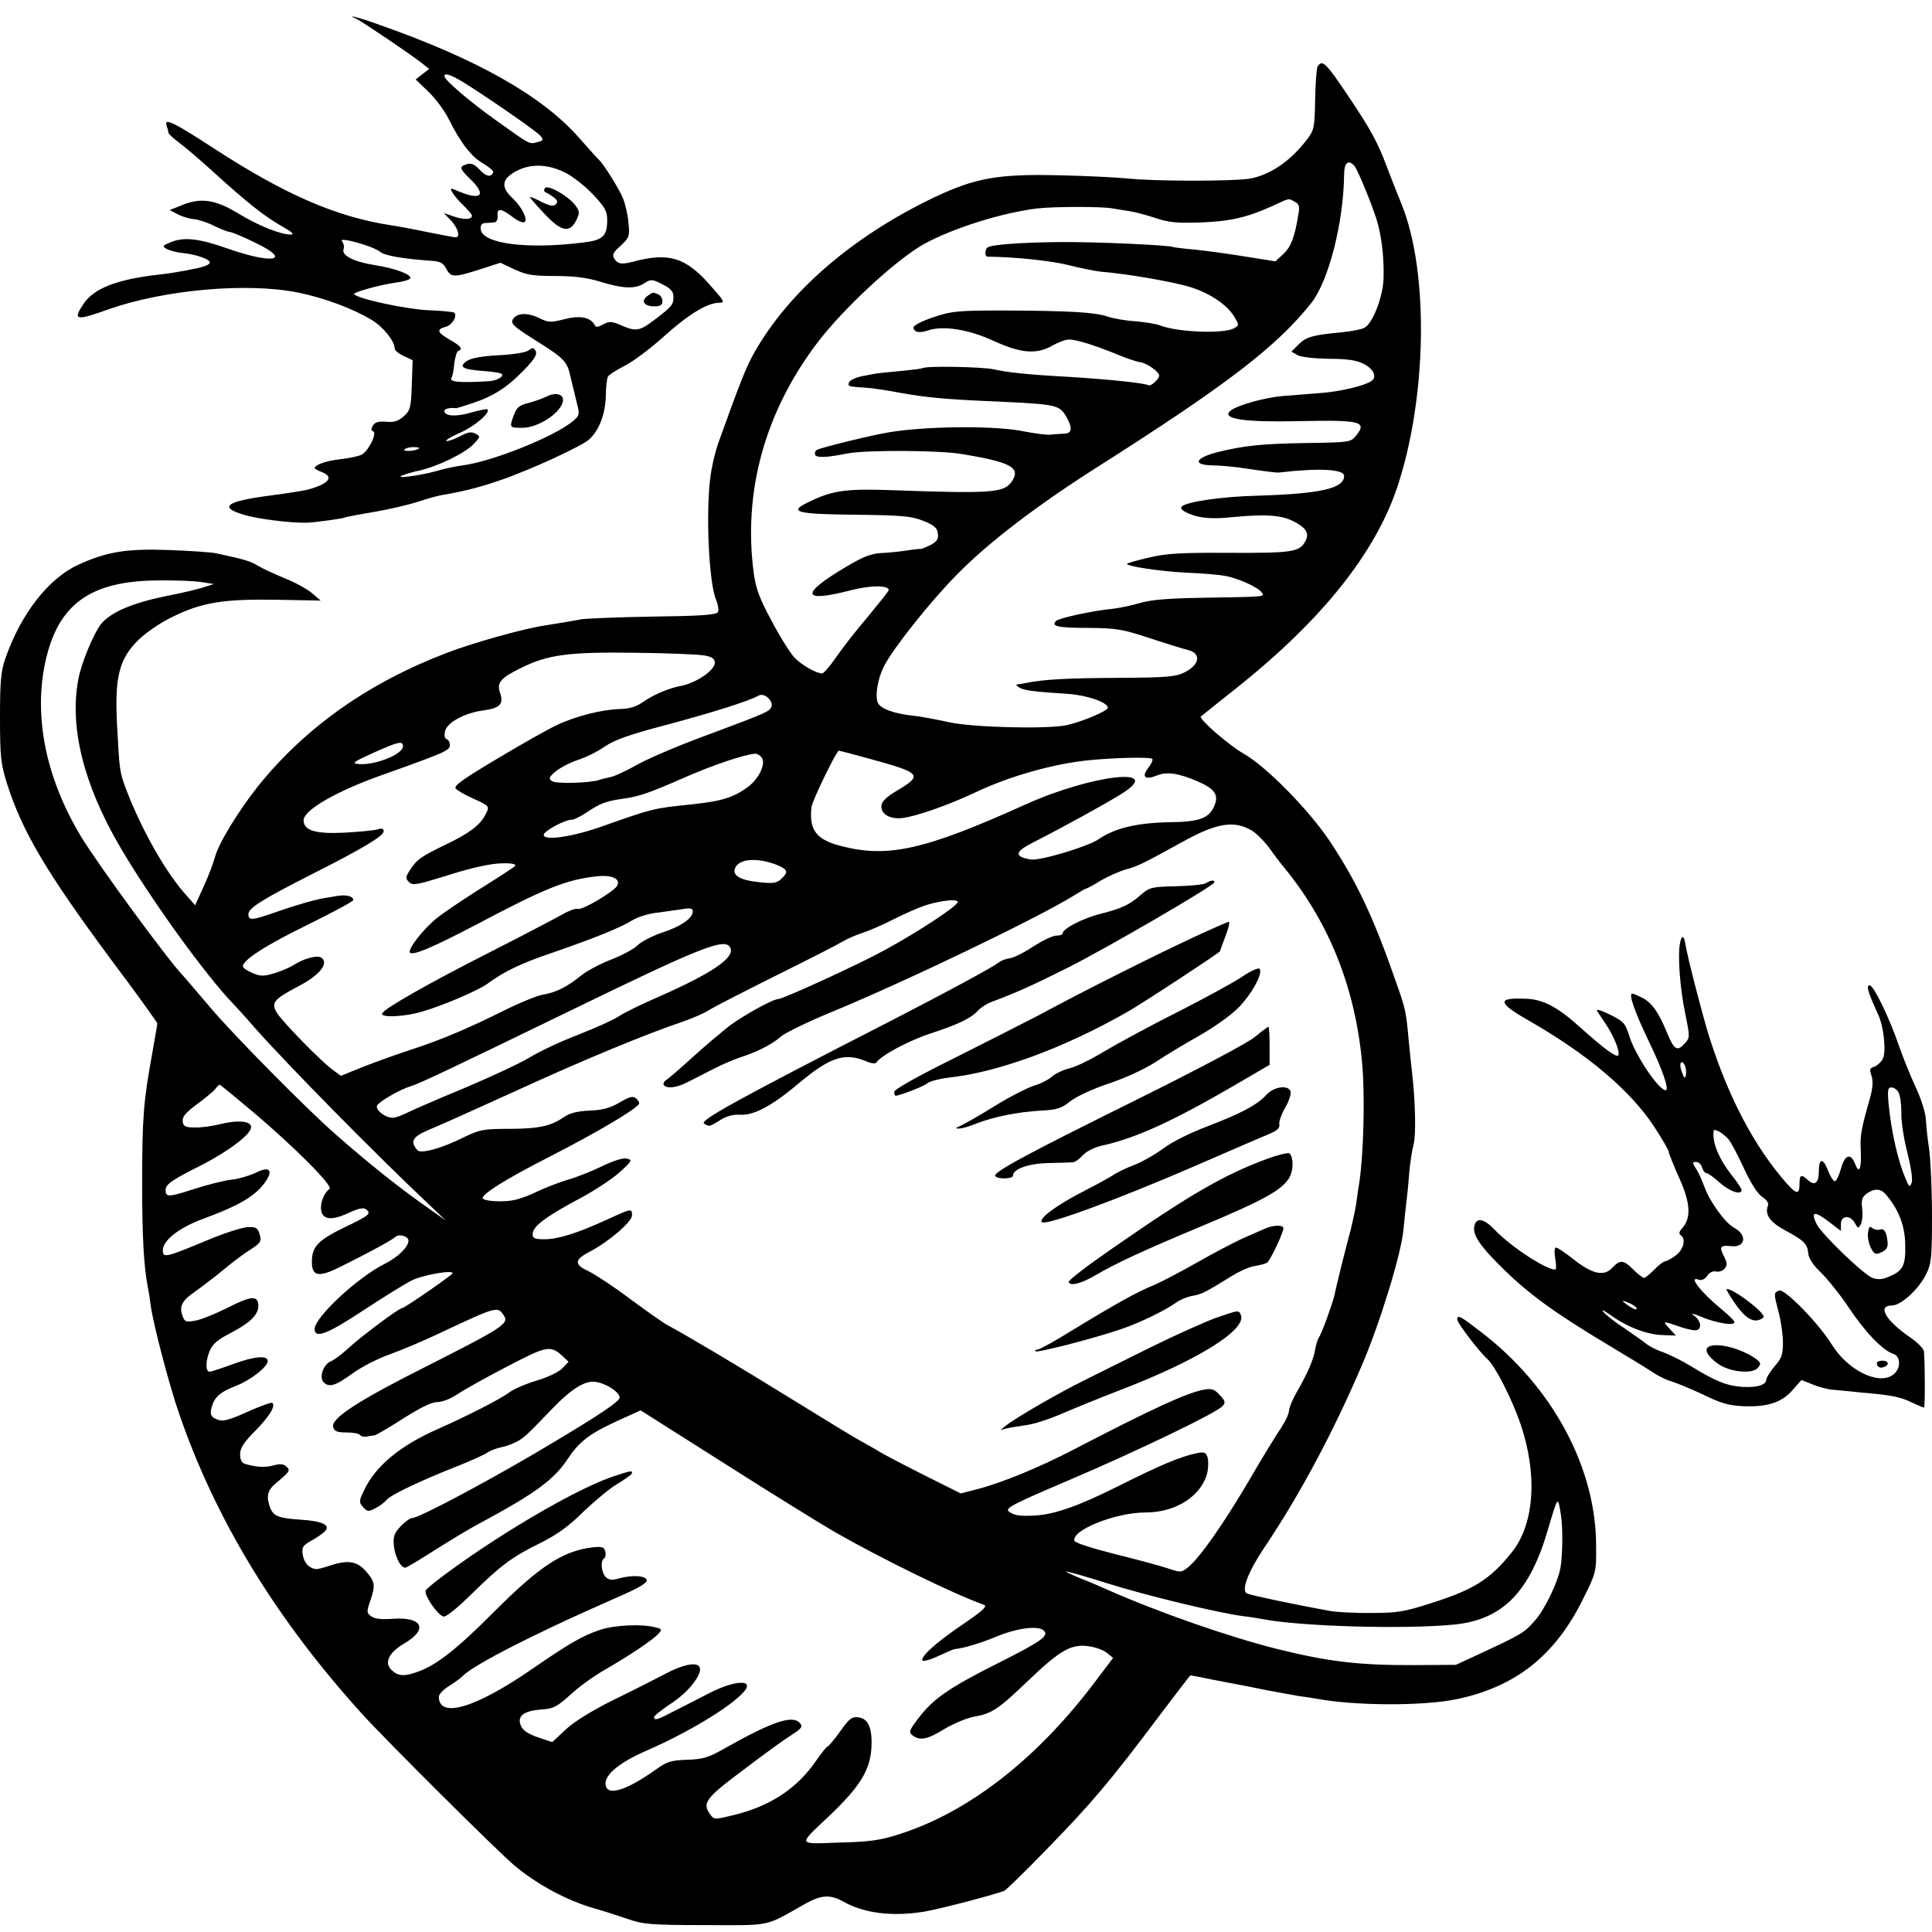
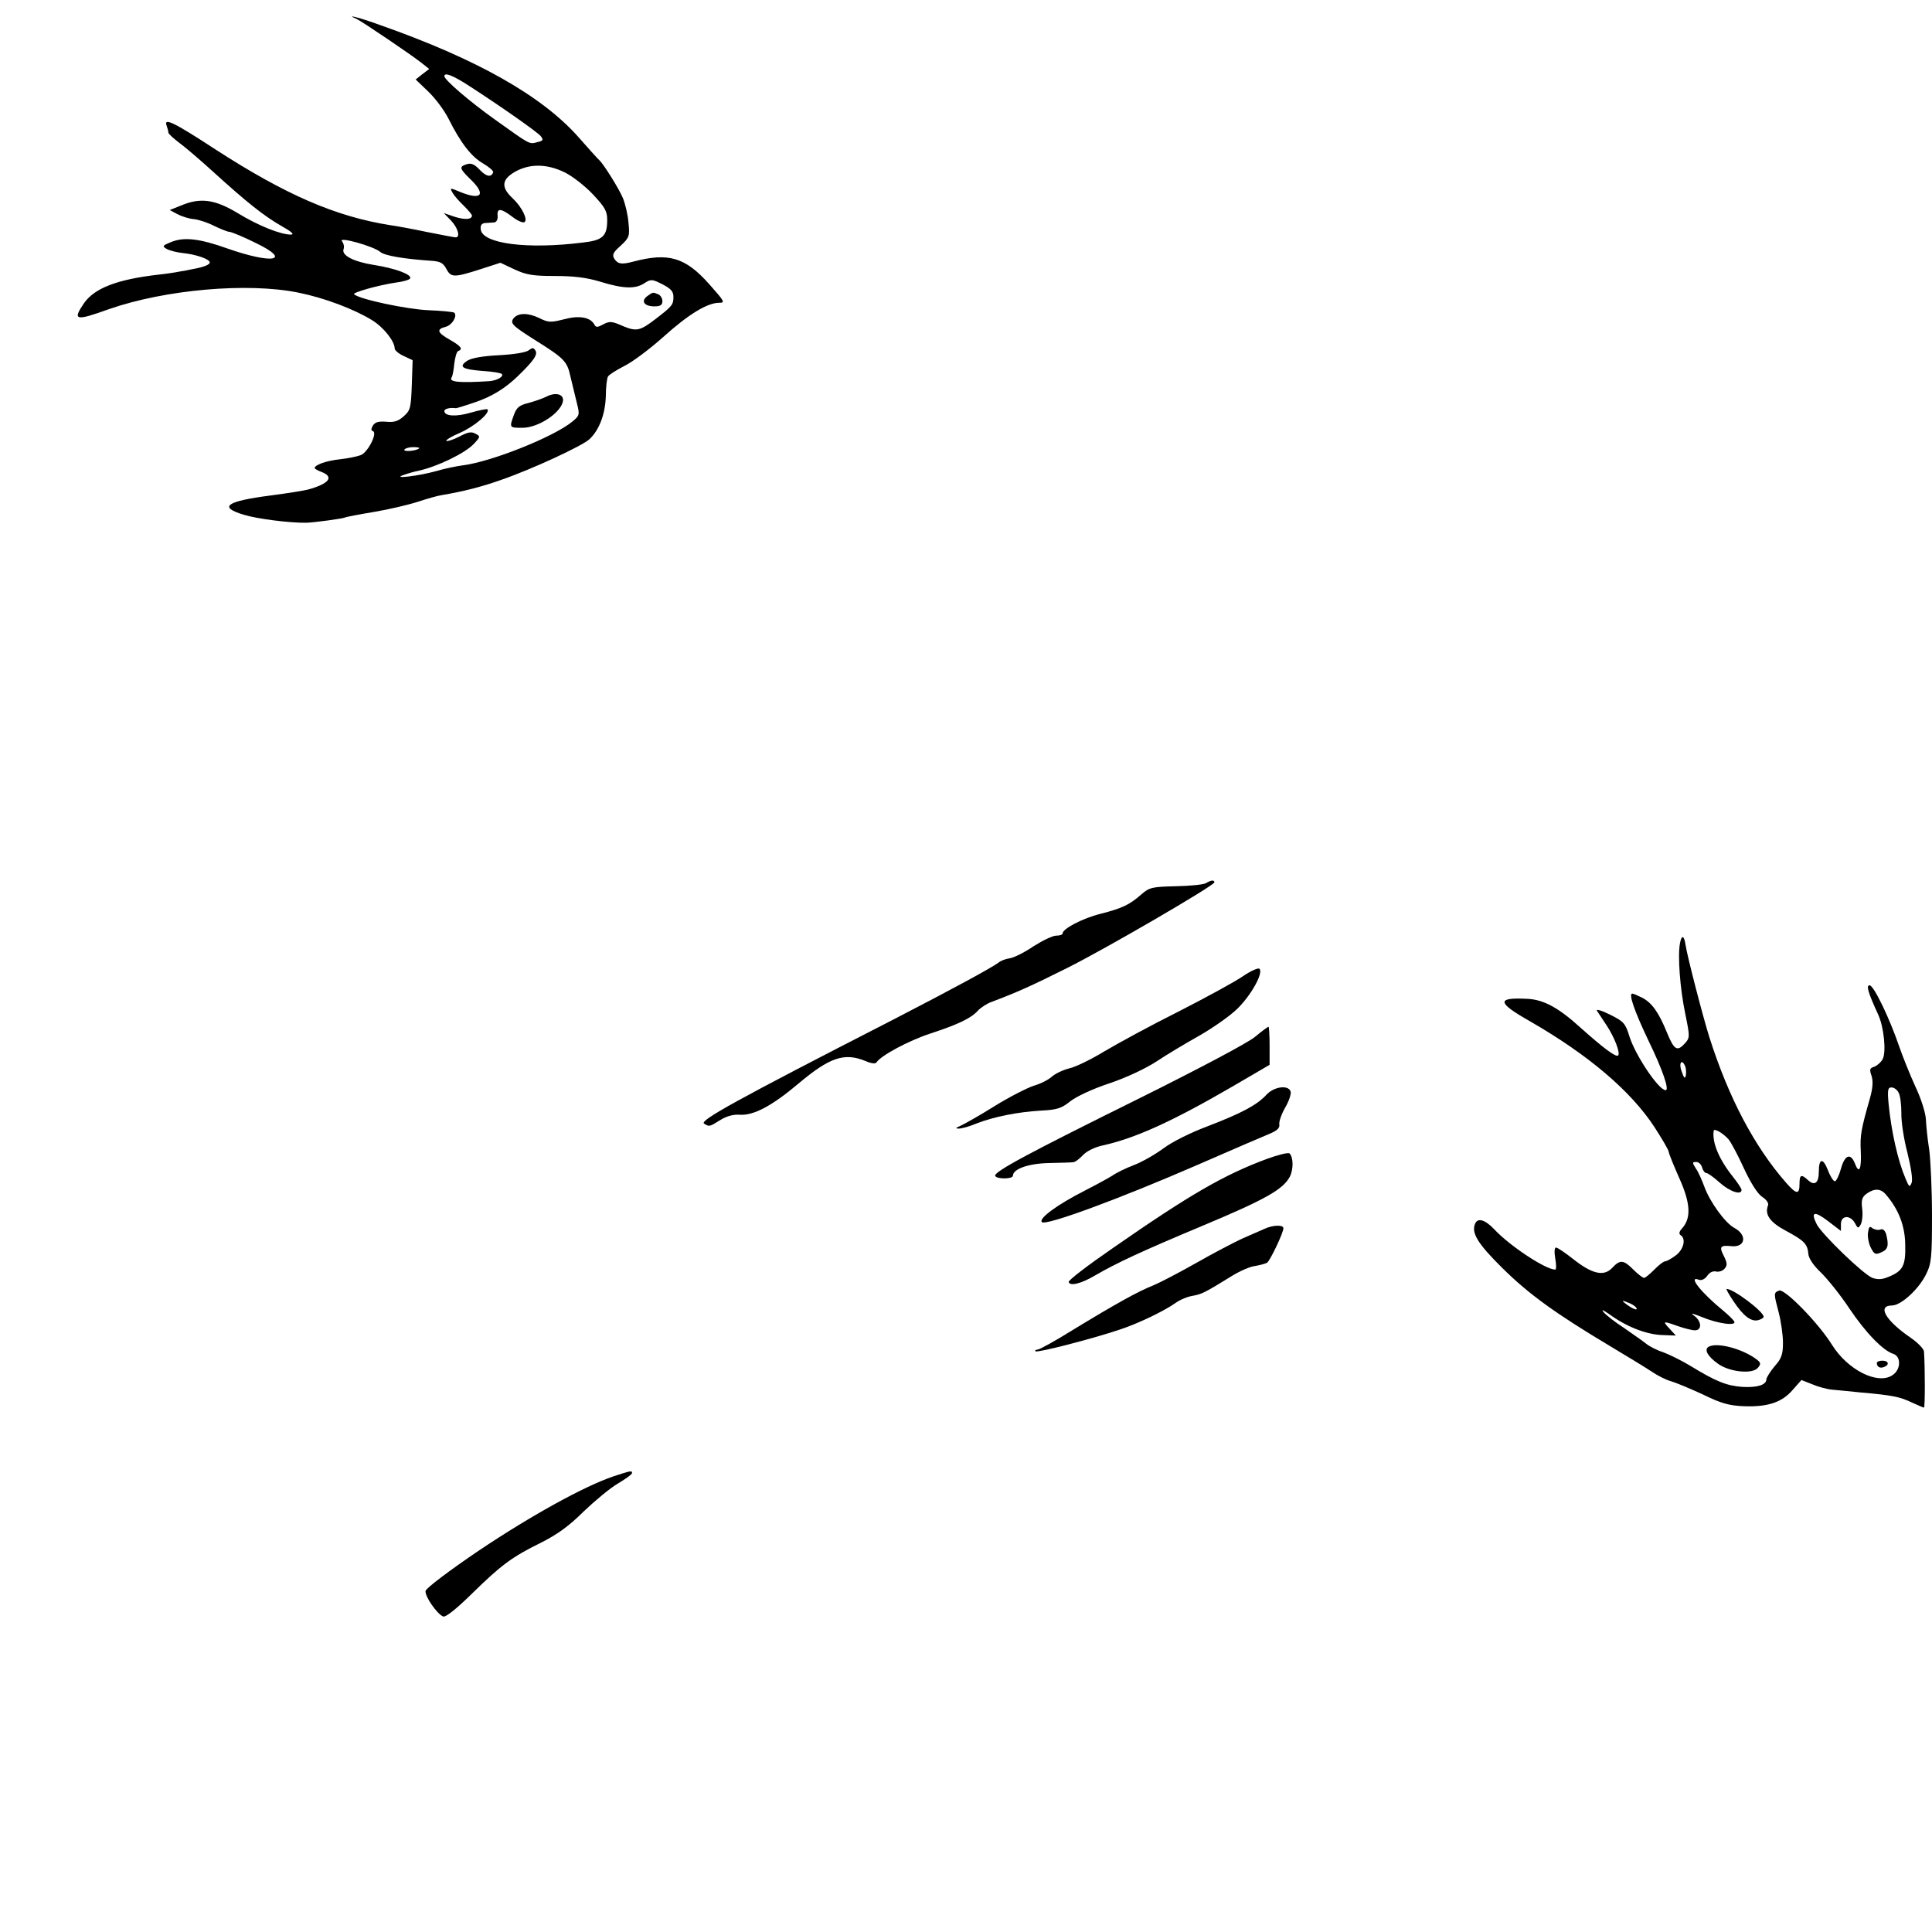
<svg xmlns="http://www.w3.org/2000/svg" version="1.0" width="700pt" height="700pt" viewBox="0 0 700 700" preserveAspectRatio="xMidYMid meet">
  <g transform="translate(0,700) scale(0.1,-0.1)" fill="#000000" stroke="none">
    <path d="M1291 6932 c18 -8 202 -132 239 -162 l25 -20 -25 -19 -24 -19 46 -44 c25 -24 58 -68 73 -98 44 -88 83 -138 125 -162 22 -13 38 -27 37 -32 -7 -20 -26 -16 -50 10 -18 19 -30 24 -46 19 -28 -9 -27 -15 14 -55 58 -56 39 -77 -39 -45 -35 15 -37 15 -27 -2 5 -10 23 -31 40 -47 17 -17 31 -33 31 -37 0 -15 -27 -16 -64 -4 l-38 13 26 -27 c25 -26 35 -61 17 -61 -5 0 -51 9 -102 19 -52 11 -112 22 -134 25 -198 31 -380 110 -635 275 -153 100 -188 116 -176 85 3 -9 6 -19 6 -24 0 -5 18 -21 39 -37 22 -16 78 -64 124 -106 121 -110 184 -160 247 -196 36 -20 48 -31 34 -31 -37 0 -118 32 -193 78 -83 50 -136 57 -206 27 l-40 -16 28 -15 c15 -8 43 -17 60 -18 18 -2 51 -13 74 -25 23 -11 48 -21 54 -21 7 0 51 -18 97 -41 132 -64 60 -77 -105 -19 -101 36 -157 42 -203 23 -32 -13 -33 -15 -16 -25 11 -6 38 -13 60 -15 47 -5 96 -22 96 -34 0 -8 -22 -17 -62 -24 -13 -3 -34 -7 -48 -9 -14 -3 -47 -8 -75 -11 -150 -17 -233 -49 -271 -104 -42 -62 -31 -65 91 -21 204 71 501 97 685 60 95 -19 203 -60 268 -100 41 -25 82 -76 82 -103 0 -6 15 -19 33 -27 l32 -15 -3 -90 c-3 -82 -5 -92 -29 -113 -20 -18 -35 -23 -64 -20 -27 2 -40 -1 -48 -14 -7 -12 -7 -18 0 -20 18 -6 -18 -77 -44 -87 -13 -5 -47 -12 -75 -15 -48 -5 -92 -20 -92 -32 0 -2 11 -9 25 -14 47 -18 27 -43 -50 -64 -11 -3 -71 -13 -133 -21 -163 -21 -192 -42 -99 -70 48 -15 168 -30 227 -29 30 1 133 15 140 19 3 2 50 11 104 20 54 9 126 26 160 37 33 11 72 22 86 24 82 14 144 30 215 55 113 39 296 124 321 148 36 34 57 92 59 156 0 33 4 65 8 71 3 6 30 23 59 38 29 14 93 62 141 105 90 81 159 124 203 124 22 0 19 5 -36 67 -87 98 -148 116 -276 82 -42 -11 -55 -9 -68 10 -9 15 -5 23 23 48 31 29 33 34 28 83 -2 29 -12 69 -20 89 -14 34 -71 125 -86 138 -4 3 -37 40 -75 83 -133 150 -368 283 -721 407 -74 27 -127 40 -84 22z m410 -244 c116 -75 244 -165 258 -181 11 -14 9 -17 -12 -22 -30 -8 -24 -11 -154 82 -94 67 -183 144 -183 157 0 15 31 3 91 -36z m346 -313 c28 -14 74 -50 102 -80 43 -46 51 -60 51 -92 0 -59 -16 -74 -90 -82 -200 -25 -361 -4 -368 47 -2 15 2 22 15 24 10 0 25 2 33 2 9 1 14 10 13 24 -3 29 12 28 54 -4 18 -14 37 -22 43 -19 14 8 -9 55 -42 86 -43 40 -41 68 7 96 54 31 117 30 182 -2z m-669 -288 c15 -13 83 -25 186 -32 31 -2 42 -8 53 -29 17 -32 28 -32 122 -2 l74 24 51 -24 c43 -20 67 -24 147 -24 70 0 116 -6 165 -21 81 -25 126 -27 159 -5 23 15 28 15 65 -4 31 -16 40 -26 40 -46 0 -28 -5 -34 -65 -80 -56 -43 -69 -46 -119 -25 -38 17 -47 18 -70 6 -22 -12 -27 -12 -33 0 -15 26 -55 33 -110 18 -48 -12 -56 -12 -90 5 -40 19 -75 19 -92 -1 -14 -18 -5 -27 79 -80 105 -66 115 -76 127 -132 7 -28 17 -70 23 -95 11 -43 10 -46 -17 -68 -67 -55 -292 -145 -396 -158 -23 -3 -67 -12 -97 -21 -64 -18 -167 -30 -115 -13 17 6 39 12 50 14 69 15 171 64 203 99 23 25 23 26 4 36 -14 8 -28 5 -56 -10 -21 -11 -43 -18 -48 -17 -6 2 16 16 49 30 52 23 111 73 99 85 -2 2 -29 -3 -60 -12 -54 -16 -96 -13 -96 6 0 8 21 13 42 10 3 0 33 9 65 20 63 21 111 50 158 95 59 57 74 79 65 94 -7 11 -11 11 -24 1 -10 -8 -53 -15 -108 -18 -59 -3 -99 -10 -115 -20 -33 -22 -19 -31 55 -37 35 -2 66 -7 70 -11 9 -9 -18 -24 -45 -26 -110 -7 -147 -3 -137 13 4 5 8 29 10 51 3 23 9 44 14 45 19 7 10 18 -30 41 -46 26 -50 38 -15 47 23 6 43 39 31 51 -3 3 -45 7 -93 9 -77 3 -253 40 -270 58 -7 6 89 33 150 42 26 3 50 10 53 15 8 14 -54 37 -131 49 -75 12 -119 35 -110 58 3 8 0 21 -6 28 -15 18 115 -18 139 -39z m141 -711 c-9 -10 -59 -14 -54 -5 4 5 18 9 32 9 15 0 24 -2 22 -4z" />
-     <path d="M1974 6318 c-4 -6 -3 -13 3 -15 6 -2 19 -10 29 -18 14 -10 16 -17 8 -25 -9 -9 -22 -6 -53 9 -22 12 -41 19 -41 17 0 -3 24 -30 53 -61 61 -65 92 -71 116 -21 12 25 11 31 -5 53 -28 35 -101 76 -110 61z" />
    <path d="M2345 5927 c-24 -18 -11 -37 26 -37 22 0 29 5 29 19 0 10 -7 22 -16 25 -20 8 -17 8 -39 -7z" />
    <path d="M1980 5563 c-14 -7 -43 -17 -65 -23 -33 -8 -43 -16 -53 -43 -17 -47 -17 -47 31 -47 60 0 146 59 147 101 0 22 -29 28 -60 12z" />
-     <path d="M4774 6759 c-4 -7 -8 -61 -9 -120 -2 -102 -3 -110 -31 -146 -60 -79 -137 -130 -211 -141 -65 -9 -340 -9 -433 1 -41 4 -156 10 -255 12 -221 5 -302 -10 -450 -80 -297 -142 -529 -343 -654 -566 -28 -50 -50 -106 -127 -320 -13 -36 -27 -96 -31 -135 -16 -131 -4 -376 21 -436 8 -19 11 -40 7 -46 -6 -10 -68 -14 -237 -16 -126 -2 -242 -7 -259 -10 -31 -6 -61 -11 -130 -22 -76 -11 -261 -63 -355 -99 -283 -108 -511 -268 -683 -481 -72 -90 -145 -209 -158 -259 -6 -22 -24 -70 -41 -107 l-31 -68 -29 33 c-76 83 -164 238 -221 387 -24 65 -24 67 -33 235 -9 173 8 238 78 307 27 26 81 63 121 82 107 53 184 66 376 63 l163 -3 -33 28 c-18 15 -62 39 -98 53 -36 15 -80 35 -96 45 -28 17 -49 23 -150 45 -16 4 -93 9 -170 12 -156 6 -228 -6 -331 -53 -109 -50 -209 -179 -265 -341 -16 -46 -19 -84 -19 -214 0 -140 3 -167 25 -237 55 -174 144 -324 379 -641 92 -122 166 -226 166 -229 0 -4 -9 -54 -19 -112 -31 -169 -36 -232 -36 -465 0 -197 6 -301 20 -375 3 -14 8 -45 11 -70 9 -67 68 -292 103 -392 133 -387 353 -746 663 -1088 86 -95 497 -504 553 -550 83 -69 189 -126 290 -155 33 -9 87 -27 120 -38 54 -19 83 -22 280 -22 243 -1 215 -6 355 73 64 37 96 39 144 13 77 -44 180 -56 296 -37 59 10 271 66 290 76 8 5 71 66 140 137 176 180 240 256 424 501 59 78 108 142 109 142 1 0 38 -7 82 -16 44 -8 91 -18 105 -20 14 -3 57 -11 95 -19 39 -7 88 -16 110 -20 23 -3 50 -7 61 -9 139 -27 393 -28 514 -2 213 45 356 159 457 365 46 93 47 96 46 190 0 283 -158 577 -417 775 -75 58 -86 64 -86 45 0 -13 79 -116 110 -144 27 -24 89 -146 118 -231 64 -186 52 -366 -31 -469 -77 -96 -136 -134 -287 -182 -102 -33 -127 -37 -220 -37 -58 -1 -125 3 -150 7 -107 19 -294 58 -303 64 -20 12 5 78 64 166 126 187 250 418 354 662 66 154 142 403 150 490 4 39 8 81 10 95 2 14 7 59 10 100 3 41 11 93 17 115 9 35 6 158 -6 260 -2 17 -7 64 -11 105 -11 119 -11 120 -48 225 -81 233 -141 359 -238 506 -76 114 -231 272 -314 319 -53 30 -163 126 -154 134 2 2 62 50 134 107 305 244 496 483 577 722 108 323 116 779 17 1025 -17 42 -42 105 -55 140 -34 90 -58 133 -137 251 -83 124 -96 137 -113 110z m134 -361 c12 -16 58 -127 78 -188 19 -58 29 -140 27 -215 -1 -68 -39 -167 -70 -183 -10 -5 -47 -13 -83 -16 -105 -10 -128 -17 -155 -44 l-26 -26 23 -13 c14 -7 59 -12 113 -13 65 0 100 -5 125 -18 37 -18 51 -49 28 -63 -25 -17 -114 -38 -183 -43 -38 -3 -101 -8 -139 -11 -67 -6 -170 -35 -190 -55 -28 -28 52 -40 244 -36 234 5 255 -1 212 -54 -18 -22 -26 -23 -173 -25 -171 -3 -228 -9 -327 -33 -81 -21 -93 -46 -22 -48 25 0 66 -4 93 -7 116 -17 143 -20 152 -19 143 17 235 12 235 -12 0 -46 -85 -65 -315 -72 -127 -3 -256 -22 -273 -39 -10 -9 11 -23 52 -35 31 -8 69 -10 127 -4 126 12 181 8 226 -15 45 -23 58 -43 43 -71 -21 -40 -46 -44 -273 -43 -177 1 -231 -2 -293 -17 -41 -9 -77 -20 -80 -22 -9 -9 117 -28 216 -33 52 -2 113 -7 135 -11 46 -7 119 -39 136 -60 14 -17 16 -16 -221 -20 -118 -2 -181 -7 -220 -19 -30 -9 -75 -18 -100 -21 -67 -6 -193 -33 -204 -44 -19 -19 7 -25 117 -25 101 -1 123 -4 222 -37 61 -20 122 -39 136 -42 52 -12 48 -53 -9 -82 -32 -16 -62 -19 -242 -20 -181 -1 -267 -5 -335 -19 -11 -2 -24 -4 -30 -5 -5 0 -2 -5 8 -11 18 -11 53 -15 176 -23 70 -5 143 -30 145 -50 1 -12 -99 -53 -152 -64 -75 -14 -333 -8 -422 11 -47 10 -103 21 -125 23 -76 8 -126 26 -135 49 -10 27 1 90 24 133 34 66 172 239 266 333 113 115 288 248 500 383 477 303 653 438 781 598 63 80 117 291 119 466 0 43 16 56 38 30z m-217 -129 c16 -8 19 -17 13 -47 -13 -82 -27 -117 -54 -142 l-29 -27 -112 18 c-62 10 -144 21 -183 25 -39 3 -73 8 -76 9 -11 7 -284 19 -405 18 -137 -1 -251 -9 -266 -19 -11 -6 -12 -34 -1 -34 101 -1 233 -15 295 -31 44 -11 98 -22 121 -24 88 -7 257 -36 318 -55 72 -22 135 -65 161 -109 17 -29 17 -30 -3 -41 -38 -20 -203 -14 -267 11 -15 6 -56 12 -90 15 -34 2 -79 10 -100 17 -46 16 -141 21 -378 22 -163 0 -187 -2 -252 -24 -40 -13 -73 -30 -73 -37 0 -18 21 -22 53 -11 54 18 146 4 237 -38 100 -46 157 -50 215 -16 20 11 46 21 58 21 27 0 93 -21 172 -53 33 -14 71 -27 85 -29 25 -3 70 -35 70 -49 0 -12 -31 -40 -38 -35 -14 8 -147 22 -297 31 -146 8 -217 16 -265 27 -43 9 -244 13 -258 4 -4 -2 -43 -7 -87 -11 -44 -4 -84 -8 -90 -10 -5 -1 -27 -5 -47 -9 -20 -5 -39 -14 -42 -22 -5 -14 -2 -15 64 -19 19 -1 73 -9 120 -18 95 -17 163 -24 357 -32 210 -10 221 -12 246 -54 23 -40 22 -61 -5 -62 -13 -1 -36 -2 -53 -4 -16 -1 -59 5 -95 12 -98 21 -347 20 -487 -3 -54 -8 -251 -56 -263 -64 -7 -4 -9 -13 -6 -19 7 -10 42 -9 116 6 69 13 330 12 415 -2 176 -29 214 -49 182 -98 -28 -43 -71 -46 -437 -33 -167 6 -216 -1 -304 -45 -70 -34 -41 -42 178 -44 165 -2 198 -5 241 -22 40 -16 51 -26 53 -46 3 -20 -3 -29 -27 -42 -17 -8 -33 -15 -36 -14 -3 1 -27 -2 -53 -6 -26 -4 -67 -8 -92 -9 -34 -2 -65 -14 -125 -50 -167 -99 -161 -131 16 -85 73 19 140 19 139 1 0 -4 -35 -47 -76 -97 -42 -49 -94 -116 -115 -147 -22 -32 -45 -58 -50 -58 -22 0 -77 32 -101 58 -14 15 -51 73 -81 130 -45 83 -58 118 -66 175 -39 294 39 581 228 832 94 125 286 303 389 361 104 57 284 114 412 129 63 7 233 7 270 0 13 -2 41 -7 62 -10 21 -3 64 -15 95 -25 47 -16 78 -19 163 -16 108 4 168 18 261 60 65 30 56 28 80 15z m-3961 -1378 l45 -7 -35 -11 c-19 -7 -82 -22 -140 -33 -121 -25 -198 -58 -233 -100 -26 -31 -72 -141 -83 -200 -33 -173 18 -380 149 -605 105 -181 308 -464 411 -571 6 -6 43 -46 81 -90 121 -136 433 -453 625 -634 l65 -62 -55 39 c-105 73 -214 159 -344 273 -105 92 -374 364 -456 462 -47 55 -90 106 -96 112 -55 57 -308 402 -371 506 -125 208 -171 428 -130 626 45 214 162 300 412 301 61 1 130 -2 155 -6z m1823 -266 c27 -5 37 -12 37 -26 0 -28 -69 -75 -127 -85 -37 -7 -93 -30 -128 -54 -29 -21 -53 -28 -90 -29 -65 -2 -160 -26 -227 -58 -29 -13 -126 -68 -215 -121 -124 -74 -160 -99 -152 -109 6 -7 35 -24 65 -37 59 -27 59 -27 42 -59 -19 -37 -59 -67 -143 -107 -90 -44 -104 -53 -130 -93 -16 -25 -16 -30 -3 -43 13 -13 28 -10 129 21 92 30 169 47 209 47 36 1 53 -3 45 -11 -6 -5 -62 -42 -125 -81 -63 -40 -135 -88 -159 -108 -48 -39 -103 -110 -96 -123 9 -13 80 17 235 98 259 137 332 166 443 178 56 6 88 -10 72 -36 -14 -21 -126 -88 -141 -82 -7 3 -34 -7 -58 -21 -25 -14 -143 -76 -263 -137 -215 -109 -377 -201 -388 -220 -11 -17 79 -14 145 6 71 20 202 76 235 100 61 45 123 75 236 113 156 54 247 91 289 117 19 12 60 25 90 28 30 4 72 10 93 13 28 5 37 3 37 -8 0 -25 -43 -55 -111 -77 -36 -12 -76 -33 -89 -46 -13 -13 -55 -36 -94 -51 -39 -15 -89 -41 -111 -59 -51 -41 -90 -61 -139 -69 -21 -4 -77 -27 -125 -50 -137 -69 -239 -112 -342 -146 -53 -17 -134 -46 -180 -64 l-84 -34 -27 20 c-42 29 -192 183 -207 212 -18 34 -8 46 81 93 75 39 109 81 84 102 -14 12 -62 0 -103 -26 -12 -8 -43 -21 -68 -29 -40 -12 -51 -12 -81 1 -19 8 -34 18 -34 24 0 23 86 78 238 152 89 44 162 83 162 88 0 14 -26 20 -57 15 -15 -3 -37 -6 -48 -8 -40 -7 -111 -28 -179 -52 -83 -29 -96 -30 -96 -6 0 22 52 54 227 143 188 95 263 140 263 157 0 10 -6 12 -22 7 -13 -4 -67 -9 -121 -12 -105 -5 -147 8 -147 45 1 38 122 107 290 166 219 78 240 87 240 106 0 10 -5 20 -12 22 -7 3 -9 14 -5 30 8 31 71 65 138 74 60 8 75 23 61 63 -13 37 1 54 72 89 99 50 174 60 411 57 121 -1 237 -6 258 -10z m242 -186 c-7 -17 -15 -21 -235 -103 -96 -35 -209 -83 -250 -106 -41 -23 -86 -44 -100 -46 -14 -3 -32 -7 -39 -10 -33 -11 -157 -15 -171 -4 -13 9 -11 14 12 34 15 13 51 32 80 42 29 9 74 31 99 49 35 24 91 44 225 79 171 46 298 86 333 106 20 11 54 -19 46 -41z m-1335 -143 c0 -30 -106 -71 -164 -64 -23 2 -13 9 56 40 91 41 108 45 108 24z m1690 -45 c190 -52 196 -59 96 -118 -31 -18 -50 -36 -52 -50 -5 -31 29 -52 74 -47 49 5 169 47 268 94 125 59 282 103 413 116 97 9 221 12 226 4 3 -4 -4 -19 -15 -33 -25 -32 -11 -44 31 -27 36 15 79 9 148 -21 61 -26 78 -49 61 -88 -18 -45 -54 -59 -160 -60 -119 -2 -201 -21 -260 -62 -40 -27 -214 -79 -246 -73 -59 10 -58 27 4 59 120 61 279 149 329 181 154 98 -113 67 -352 -41 -363 -164 -497 -194 -665 -151 -92 23 -119 58 -110 141 2 23 91 205 99 205 4 0 53 -13 111 -29z m-391 5 c18 -21 -9 -78 -50 -108 -53 -38 -93 -51 -209 -63 -133 -14 -134 -14 -318 -79 -110 -39 -212 -53 -212 -31 0 14 76 55 102 55 8 0 32 12 53 26 48 33 73 42 132 50 57 8 89 18 228 79 96 42 216 83 251 84 6 1 17 -5 23 -13z m1776 -265 c16 -9 44 -37 62 -61 18 -25 41 -56 53 -70 164 -199 259 -434 285 -708 11 -120 6 -329 -10 -437 -3 -16 -8 -50 -11 -75 -4 -25 -13 -67 -20 -95 -14 -51 -53 -206 -59 -238 -7 -30 -47 -141 -56 -152 -4 -6 -11 -26 -14 -45 -6 -37 -28 -87 -70 -160 -14 -25 -25 -53 -25 -63 0 -10 -13 -37 -28 -60 -16 -23 -69 -109 -117 -192 -93 -158 -180 -282 -221 -314 -24 -19 -27 -19 -71 -4 -26 9 -112 32 -192 52 -80 20 -146 41 -148 48 -13 38 148 103 257 103 113 0 206 62 225 147 3 18 4 42 0 53 -6 18 -12 20 -38 15 -59 -12 -135 -44 -284 -119 -144 -72 -231 -103 -303 -107 -55 -3 -75 0 -94 14 -16 12 8 25 210 111 258 110 546 249 564 272 11 12 9 19 -11 40 -19 21 -30 24 -57 19 -61 -11 -187 -69 -466 -214 -128 -67 -265 -123 -353 -146 l-62 -16 -128 64 c-70 35 -144 74 -163 85 -19 12 -53 31 -75 43 -22 12 -132 79 -245 149 -192 119 -393 238 -450 268 -14 7 -75 50 -136 95 -61 46 -130 91 -153 102 -51 23 -50 41 4 69 71 37 155 109 155 133 0 26 -2 25 -100 -20 -101 -46 -169 -67 -217 -67 -36 0 -43 3 -43 19 0 27 45 61 160 123 56 29 125 74 153 99 47 42 49 46 29 51 -14 4 -48 -7 -92 -28 -39 -19 -95 -41 -125 -49 -29 -9 -76 -27 -104 -40 -28 -14 -67 -29 -88 -33 -37 -8 -103 -5 -113 5 -12 12 80 70 245 154 164 84 307 168 320 189 3 4 -2 13 -10 20 -12 10 -23 7 -61 -15 -34 -20 -61 -27 -109 -29 -43 -2 -71 -9 -91 -23 -48 -33 -92 -43 -199 -43 -92 0 -107 -3 -161 -29 -84 -42 -160 -63 -172 -48 -27 32 -18 48 43 74 53 22 137 60 335 150 225 103 452 197 580 240 41 14 86 34 100 44 14 9 121 64 237 122 117 58 227 114 245 125 18 11 51 25 73 32 22 7 71 28 110 48 38 19 87 41 110 49 54 19 125 28 125 15 0 -14 -138 -105 -260 -172 -92 -51 -373 -180 -391 -180 -19 0 -125 -59 -175 -96 -28 -22 -89 -73 -134 -114 -45 -41 -89 -79 -96 -83 -8 -5 -12 -12 -9 -18 10 -14 44 -11 84 9 20 10 63 32 96 49 33 17 78 36 100 43 57 18 116 48 145 75 14 12 93 51 175 85 273 112 763 348 887 426 21 13 40 24 42 24 3 0 28 13 55 30 28 16 69 34 91 40 41 11 60 20 203 99 124 69 188 80 252 42z m-1717 -126 c37 -16 39 -25 12 -50 -16 -15 -30 -17 -82 -11 -66 7 -95 24 -85 50 14 36 83 40 155 11z m-171 -301 c13 -35 -67 -90 -257 -174 -63 -27 -130 -60 -149 -73 -20 -13 -85 -42 -146 -66 -60 -23 -140 -60 -177 -83 -37 -22 -141 -70 -230 -108 -90 -37 -182 -77 -205 -88 -23 -12 -50 -22 -60 -22 -27 0 -63 28 -57 44 6 14 83 59 124 71 30 9 152 67 574 272 489 238 567 268 583 227z m-1730 -593 c149 -126 292 -269 277 -279 -18 -11 -33 -47 -31 -72 3 -39 36 -44 97 -16 39 18 57 22 67 14 19 -15 11 -22 -81 -66 -94 -46 -116 -69 -116 -124 0 -53 25 -57 103 -18 105 52 189 98 199 108 13 13 48 3 48 -13 0 -23 -38 -60 -86 -84 -97 -48 -254 -194 -254 -236 0 -36 44 -20 173 65 74 49 154 98 177 110 39 20 150 40 150 27 0 -6 -175 -127 -184 -127 -11 0 -150 -104 -194 -145 -24 -22 -52 -43 -63 -47 -26 -10 -43 -56 -28 -74 19 -23 44 -16 105 29 33 24 95 56 139 71 44 16 127 51 185 79 203 95 204 96 227 58 17 -27 -14 -46 -275 -178 -255 -128 -353 -192 -345 -223 4 -16 14 -20 49 -20 23 0 45 -4 48 -9 4 -5 14 -8 24 -6 9 2 22 4 28 4 6 1 53 28 104 61 63 40 104 60 124 60 18 0 49 12 71 27 22 15 102 60 179 100 147 77 160 80 204 40 l22 -21 -22 -23 c-13 -14 -53 -33 -93 -45 -38 -11 -84 -31 -100 -43 -33 -25 -154 -86 -255 -131 -138 -60 -229 -135 -270 -222 -20 -41 -20 -45 -4 -63 15 -16 19 -17 43 -4 15 7 34 21 41 30 16 19 121 69 255 122 50 20 100 42 111 50 12 8 34 16 49 19 15 3 39 11 54 19 29 15 36 21 131 120 70 73 121 105 159 98 39 -6 86 -37 86 -57 0 -13 -69 -60 -240 -162 -209 -126 -484 -273 -511 -274 -14 -1 -50 -33 -62 -56 -18 -33 9 -124 37 -124 4 0 52 29 107 64 55 35 131 81 170 101 196 106 261 154 311 229 41 62 78 91 178 137 l86 39 297 -188 c163 -104 347 -218 407 -253 170 -97 429 -224 539 -263 15 -5 1 -19 -75 -71 -98 -66 -157 -120 -146 -132 4 -3 30 4 59 18 28 13 54 24 57 24 32 3 93 21 153 46 75 31 151 40 170 21 19 -19 -7 -38 -168 -119 -175 -88 -233 -128 -286 -198 -35 -46 -36 -51 -21 -63 27 -20 54 -14 114 23 32 19 80 40 108 45 67 12 88 27 201 135 112 107 153 130 216 120 24 -3 53 -14 65 -24 l22 -18 -78 -103 c-207 -270 -450 -457 -695 -535 -70 -23 -108 -28 -219 -31 -155 -5 -152 -13 -34 99 107 102 144 161 150 239 5 75 -10 112 -48 116 -22 3 -33 -6 -64 -50 -21 -29 -42 -55 -47 -56 -4 -2 -23 -25 -40 -50 -70 -102 -166 -166 -302 -199 -66 -16 -69 -16 -82 2 -31 42 -19 59 119 162 72 55 151 112 175 127 36 23 41 30 31 42 -26 32 -98 8 -274 -91 -59 -34 -79 -39 -136 -41 -58 -2 -72 -6 -115 -37 -99 -70 -166 -93 -178 -61 -14 36 39 84 144 130 148 64 305 158 354 213 43 47 -30 45 -125 -4 -41 -21 -99 -51 -129 -66 -59 -31 -70 -34 -70 -20 0 5 30 28 66 52 63 42 112 108 98 130 -11 18 -61 8 -124 -26 -36 -19 -121 -62 -189 -95 -78 -39 -141 -78 -172 -107 l-48 -45 -51 17 c-35 12 -55 25 -62 41 -16 35 7 55 72 60 46 3 58 10 107 54 30 28 87 69 126 91 90 52 172 107 192 129 15 16 14 18 -11 24 -49 13 -148 8 -199 -9 -64 -21 -115 -51 -247 -142 -204 -141 -337 -181 -338 -101 0 9 16 26 35 38 20 12 43 29 52 38 23 24 121 79 244 139 111 54 143 69 321 148 76 33 105 51 101 61 -6 16 -53 18 -101 5 -24 -7 -35 -6 -47 5 -17 17 -20 60 -6 68 5 3 7 15 4 25 -4 16 -12 18 -44 15 -110 -13 -194 -68 -364 -239 -132 -132 -206 -190 -274 -213 -47 -17 -69 -15 -92 7 -28 26 -11 63 45 96 88 51 68 97 -39 90 -42 -3 -67 -1 -80 9 -17 12 -17 16 -3 57 19 56 17 69 -18 108 -31 35 -66 40 -130 18 -22 -7 -43 -13 -49 -12 -24 2 -43 22 -48 51 -4 28 -1 34 33 53 20 11 43 27 49 35 18 21 -13 35 -90 40 -80 5 -98 13 -110 43 -15 40 -10 62 17 86 55 46 57 49 42 63 -10 10 -22 11 -46 5 -30 -9 -63 -7 -104 5 -12 4 -18 15 -18 35 0 22 13 43 55 85 51 52 74 89 62 101 -3 3 -36 -9 -74 -25 -90 -41 -108 -45 -133 -32 -16 8 -19 17 -14 38 10 40 30 58 92 82 52 21 112 68 112 89 0 21 -48 17 -122 -10 -44 -16 -83 -29 -88 -29 -15 0 -16 34 -2 71 12 30 27 43 79 70 72 38 101 67 99 101 -2 35 -27 33 -113 -11 -44 -22 -96 -43 -116 -46 -33 -6 -38 -4 -45 16 -14 36 -3 57 47 91 25 18 73 54 105 81 32 27 76 59 97 72 33 22 37 27 30 52 -7 24 -13 28 -42 27 -19 0 -87 -22 -149 -48 -149 -62 -160 -65 -160 -36 0 36 59 82 146 114 138 51 193 85 229 139 25 39 9 52 -38 28 -21 -10 -60 -22 -87 -25 -28 -3 -91 -19 -140 -35 -90 -29 -100 -29 -100 -3 0 21 21 36 133 92 98 51 177 111 177 136 0 22 -46 27 -108 12 -31 -8 -75 -14 -97 -13 -33 0 -41 4 -43 22 -2 16 10 31 50 61 29 21 59 46 67 55 7 10 15 17 17 17 2 0 57 -45 121 -99z m4738 -1456 c8 -48 7 -146 -1 -195 -10 -54 -57 -152 -94 -193 -36 -42 -50 -50 -190 -115 l-95 -44 -150 -1 c-203 -1 -315 13 -500 59 -174 44 -424 131 -610 213 -22 10 -66 29 -97 41 -32 13 -57 25 -55 26 1 2 68 -17 147 -42 142 -45 401 -107 490 -119 25 -3 58 -8 73 -11 136 -27 516 -38 697 -20 175 18 273 118 339 346 36 121 35 121 46 55z" />
    <path d="M4369 3800 c-8 -5 -57 -10 -108 -11 -86 -2 -96 -4 -125 -29 -43 -38 -70 -51 -149 -71 -64 -16 -137 -54 -137 -71 0 -5 -11 -8 -23 -8 -13 0 -50 -18 -83 -39 -32 -22 -71 -41 -85 -43 -15 -2 -33 -9 -40 -15 -25 -19 -171 -98 -384 -208 -572 -293 -701 -365 -684 -376 19 -12 19 -12 59 13 22 14 48 21 71 19 50 -3 116 32 212 113 113 95 166 113 242 82 23 -10 37 -11 41 -5 15 24 115 78 194 104 101 33 149 56 173 83 10 11 33 26 50 32 90 34 138 55 272 122 137 68 534 299 535 311 0 9 -11 9 -31 -3z" />
-     <path d="M4320 3602 c-143 -67 -397 -194 -550 -277 -58 -30 -201 -103 -317 -161 -129 -64 -213 -111 -213 -120 0 -8 2 -14 5 -14 15 0 102 34 115 45 8 7 41 16 73 20 179 19 414 104 647 236 48 26 340 218 340 222 0 1 9 26 20 55 11 28 17 52 12 52 -4 0 -63 -26 -132 -58z" />
    <path d="M4505 3464 c-27 -19 -133 -77 -235 -129 -102 -51 -223 -117 -270 -145 -46 -28 -103 -56 -126 -61 -24 -6 -52 -20 -63 -30 -12 -11 -41 -26 -66 -33 -24 -8 -89 -41 -142 -74 -54 -34 -110 -65 -123 -71 -17 -7 -19 -10 -8 -10 10 -1 39 7 65 18 64 25 150 42 234 47 59 3 75 8 107 34 22 17 81 45 142 65 62 21 130 53 170 79 36 24 106 66 156 94 49 28 112 72 138 98 49 48 95 130 79 144 -4 4 -30 -7 -58 -26z" />
    <path d="M4548 3244 c-24 -21 -204 -116 -413 -220 -406 -201 -538 -271 -529 -285 7 -12 64 -11 64 1 0 24 54 44 128 46 43 1 83 2 90 3 7 0 23 12 36 26 13 14 43 29 72 35 117 26 250 86 467 212 l137 80 0 69 c0 38 -2 69 -4 69 -2 0 -24 -16 -48 -36z" />
    <path d="M4589 3034 c-35 -38 -90 -67 -212 -114 -64 -24 -130 -57 -162 -81 -30 -22 -77 -49 -106 -60 -29 -11 -64 -28 -78 -38 -14 -9 -60 -34 -101 -55 -100 -51 -168 -101 -155 -114 14 -14 280 84 565 208 124 54 242 105 262 113 26 11 36 21 33 34 -1 10 8 37 22 61 14 24 22 50 19 58 -9 24 -60 17 -87 -12z" />
    <path d="M4590 2801 c-154 -57 -279 -129 -558 -323 -90 -62 -162 -117 -160 -123 5 -16 45 -6 96 24 77 45 172 89 387 179 232 97 295 133 319 180 13 27 12 70 -2 83 -4 4 -41 -5 -82 -20z" />
    <path d="M4580 2547 c-14 -6 -50 -22 -80 -35 -30 -14 -105 -53 -166 -88 -62 -35 -131 -71 -155 -81 -54 -21 -140 -69 -291 -161 -64 -40 -122 -72 -129 -72 -7 0 -10 -3 -7 -6 7 -6 205 45 303 78 68 22 163 68 204 97 15 11 43 23 62 26 34 6 45 12 144 73 28 17 64 33 82 35 17 3 37 8 44 12 11 8 59 108 59 125 0 13 -39 12 -70 -3z" />
-     <path d="M4405 2225 c-38 -14 -144 -61 -235 -106 -91 -45 -201 -100 -245 -122 -88 -43 -248 -136 -280 -162 l-20 -16 20 5 c11 3 43 8 70 12 28 3 86 22 130 41 44 19 137 57 207 84 281 107 465 220 444 274 -7 19 -7 19 -91 -10z" />
    <path d="M2220 1650 c-107 -37 -297 -142 -485 -268 -105 -71 -191 -136 -193 -146 -4 -18 41 -84 64 -93 9 -3 48 28 102 81 107 105 147 135 251 186 58 29 102 60 155 113 41 39 97 86 125 102 28 17 51 33 51 38 0 10 -6 8 -70 -13z" />
    <path d="M6087 3583 c-9 -46 0 -165 19 -256 17 -83 17 -87 -1 -107 -28 -31 -39 -25 -65 38 -30 74 -55 109 -90 127 -16 8 -32 15 -36 15 -14 0 7 -62 59 -171 52 -107 76 -179 62 -179 -25 0 -109 125 -131 194 -15 49 -21 55 -71 80 -30 15 -51 21 -47 14 5 -7 20 -31 35 -53 29 -44 50 -100 42 -109 -8 -8 -54 27 -137 101 -79 72 -133 101 -191 104 -114 6 -112 -13 8 -81 212 -122 365 -252 451 -383 27 -42 51 -82 52 -90 1 -8 19 -52 39 -97 40 -89 43 -143 10 -180 -11 -12 -13 -20 -6 -25 21 -13 11 -53 -18 -74 -16 -12 -33 -21 -38 -21 -5 0 -23 -13 -39 -30 -16 -16 -33 -30 -37 -30 -5 0 -22 13 -39 30 -36 36 -48 37 -77 6 -30 -32 -73 -22 -142 33 -28 22 -56 41 -61 41 -6 0 -7 -16 -3 -40 4 -22 4 -40 0 -40 -35 0 -165 86 -221 146 -34 36 -61 43 -70 19 -13 -33 11 -72 99 -159 96 -95 193 -165 387 -281 63 -38 133 -80 155 -95 22 -15 53 -30 68 -34 15 -4 66 -25 114 -47 69 -34 98 -42 153 -44 85 -3 137 14 176 60 l31 35 38 -15 c20 -9 53 -18 73 -20 21 -2 66 -6 102 -10 116 -10 144 -16 186 -36 22 -10 42 -19 45 -19 4 0 4 145 0 203 0 9 -22 32 -48 50 -91 62 -123 117 -68 117 33 0 98 60 124 114 19 38 21 61 21 212 0 93 -5 200 -10 238 -6 37 -11 87 -12 109 -1 24 -17 76 -39 122 -20 44 -46 109 -58 144 -34 100 -92 221 -107 221 -13 0 -7 -23 31 -106 21 -45 30 -137 16 -162 -6 -11 -20 -23 -30 -27 -17 -5 -18 -10 -10 -33 6 -19 5 -43 -6 -82 -32 -112 -36 -134 -33 -191 3 -65 -6 -85 -21 -45 -16 40 -37 32 -51 -19 -7 -25 -17 -45 -22 -45 -5 0 -17 18 -25 40 -18 46 -33 44 -33 -5 0 -41 -15 -53 -39 -31 -25 23 -31 20 -31 -14 0 -39 -11 -38 -48 4 -115 131 -208 307 -278 526 -24 76 -81 296 -87 337 -5 34 -14 37 -20 6z m19 -447 c3 -8 4 -23 2 -33 -3 -13 -7 -9 -15 15 -12 31 1 48 13 18z m773 -95 c6 -10 10 -43 10 -73 -1 -31 9 -96 22 -145 13 -53 20 -97 15 -109 -7 -17 -9 -15 -22 16 -27 63 -51 168 -61 268 -5 53 -3 62 10 62 9 0 21 -8 26 -19z m-617 -168 c9 -10 34 -57 56 -105 25 -54 50 -93 66 -104 16 -10 25 -23 22 -31 -13 -33 6 -61 64 -92 67 -36 79 -48 82 -84 1 -16 19 -43 47 -69 24 -24 70 -81 101 -128 59 -88 122 -153 159 -165 30 -9 29 -58 -3 -78 -53 -35 -161 19 -218 110 -49 79 -172 205 -192 197 -20 -8 -20 -9 -1 -81 8 -31 15 -80 15 -108 0 -42 -5 -57 -30 -85 -16 -19 -29 -40 -30 -47 0 -21 -33 -31 -87 -28 -56 4 -95 19 -188 76 -33 20 -78 42 -100 50 -22 7 -49 21 -60 30 -11 9 -47 34 -80 57 -34 22 -67 48 -75 58 -9 11 -2 8 20 -7 61 -45 132 -73 189 -76 l53 -2 -23 25 c-26 28 -25 29 31 9 23 -8 51 -15 61 -15 27 0 24 34 -3 53 -15 11 -7 9 26 -4 59 -25 131 -35 119 -16 -4 6 -21 23 -38 37 -82 67 -132 130 -89 113 9 -3 21 2 30 15 8 12 21 18 32 15 10 -2 24 2 31 11 10 12 9 20 -3 45 -18 34 -13 40 26 36 52 -6 60 40 12 66 -33 17 -90 96 -109 150 -9 24 -22 54 -31 66 -13 21 -13 23 2 23 9 0 18 -9 21 -20 3 -11 10 -20 15 -20 6 0 28 -16 49 -35 36 -32 79 -47 79 -26 0 4 -14 26 -31 47 -51 64 -76 124 -70 167 1 10 32 -7 53 -30z m570 -200 c47 -54 70 -114 71 -182 2 -76 -8 -96 -60 -117 -23 -10 -39 -11 -59 -4 -33 13 -180 155 -201 193 -24 47 -10 51 40 13 l47 -36 0 25 c0 32 34 34 51 3 10 -19 12 -20 21 -4 5 10 8 35 5 57 -4 32 0 42 16 54 28 20 51 19 69 -2z m-902 -415 c0 -5 -11 -1 -25 8 -14 9 -25 18 -25 20 0 2 11 -2 25 -8 14 -6 25 -15 25 -20z" />
    <path d="M6281 2285 c36 -54 64 -75 90 -68 10 3 19 8 19 12 0 19 -109 101 -134 101 -3 0 8 -20 25 -45z" />
    <path d="M6190 2120 c-16 -10 -3 -34 33 -60 41 -31 126 -40 146 -16 12 14 11 19 -5 31 -52 39 -145 63 -174 45z" />
    <path d="M6800 2062 c0 -14 11 -21 26 -15 21 8 17 23 -6 23 -11 0 -20 -4 -20 -8z" />
    <path d="M6768 2533 c-2 -15 3 -40 11 -55 12 -23 17 -25 38 -15 24 10 27 25 17 65 -5 15 -12 21 -22 17 -8 -3 -20 0 -28 5 -10 9 -13 5 -16 -17z" />
  </g>
</svg>